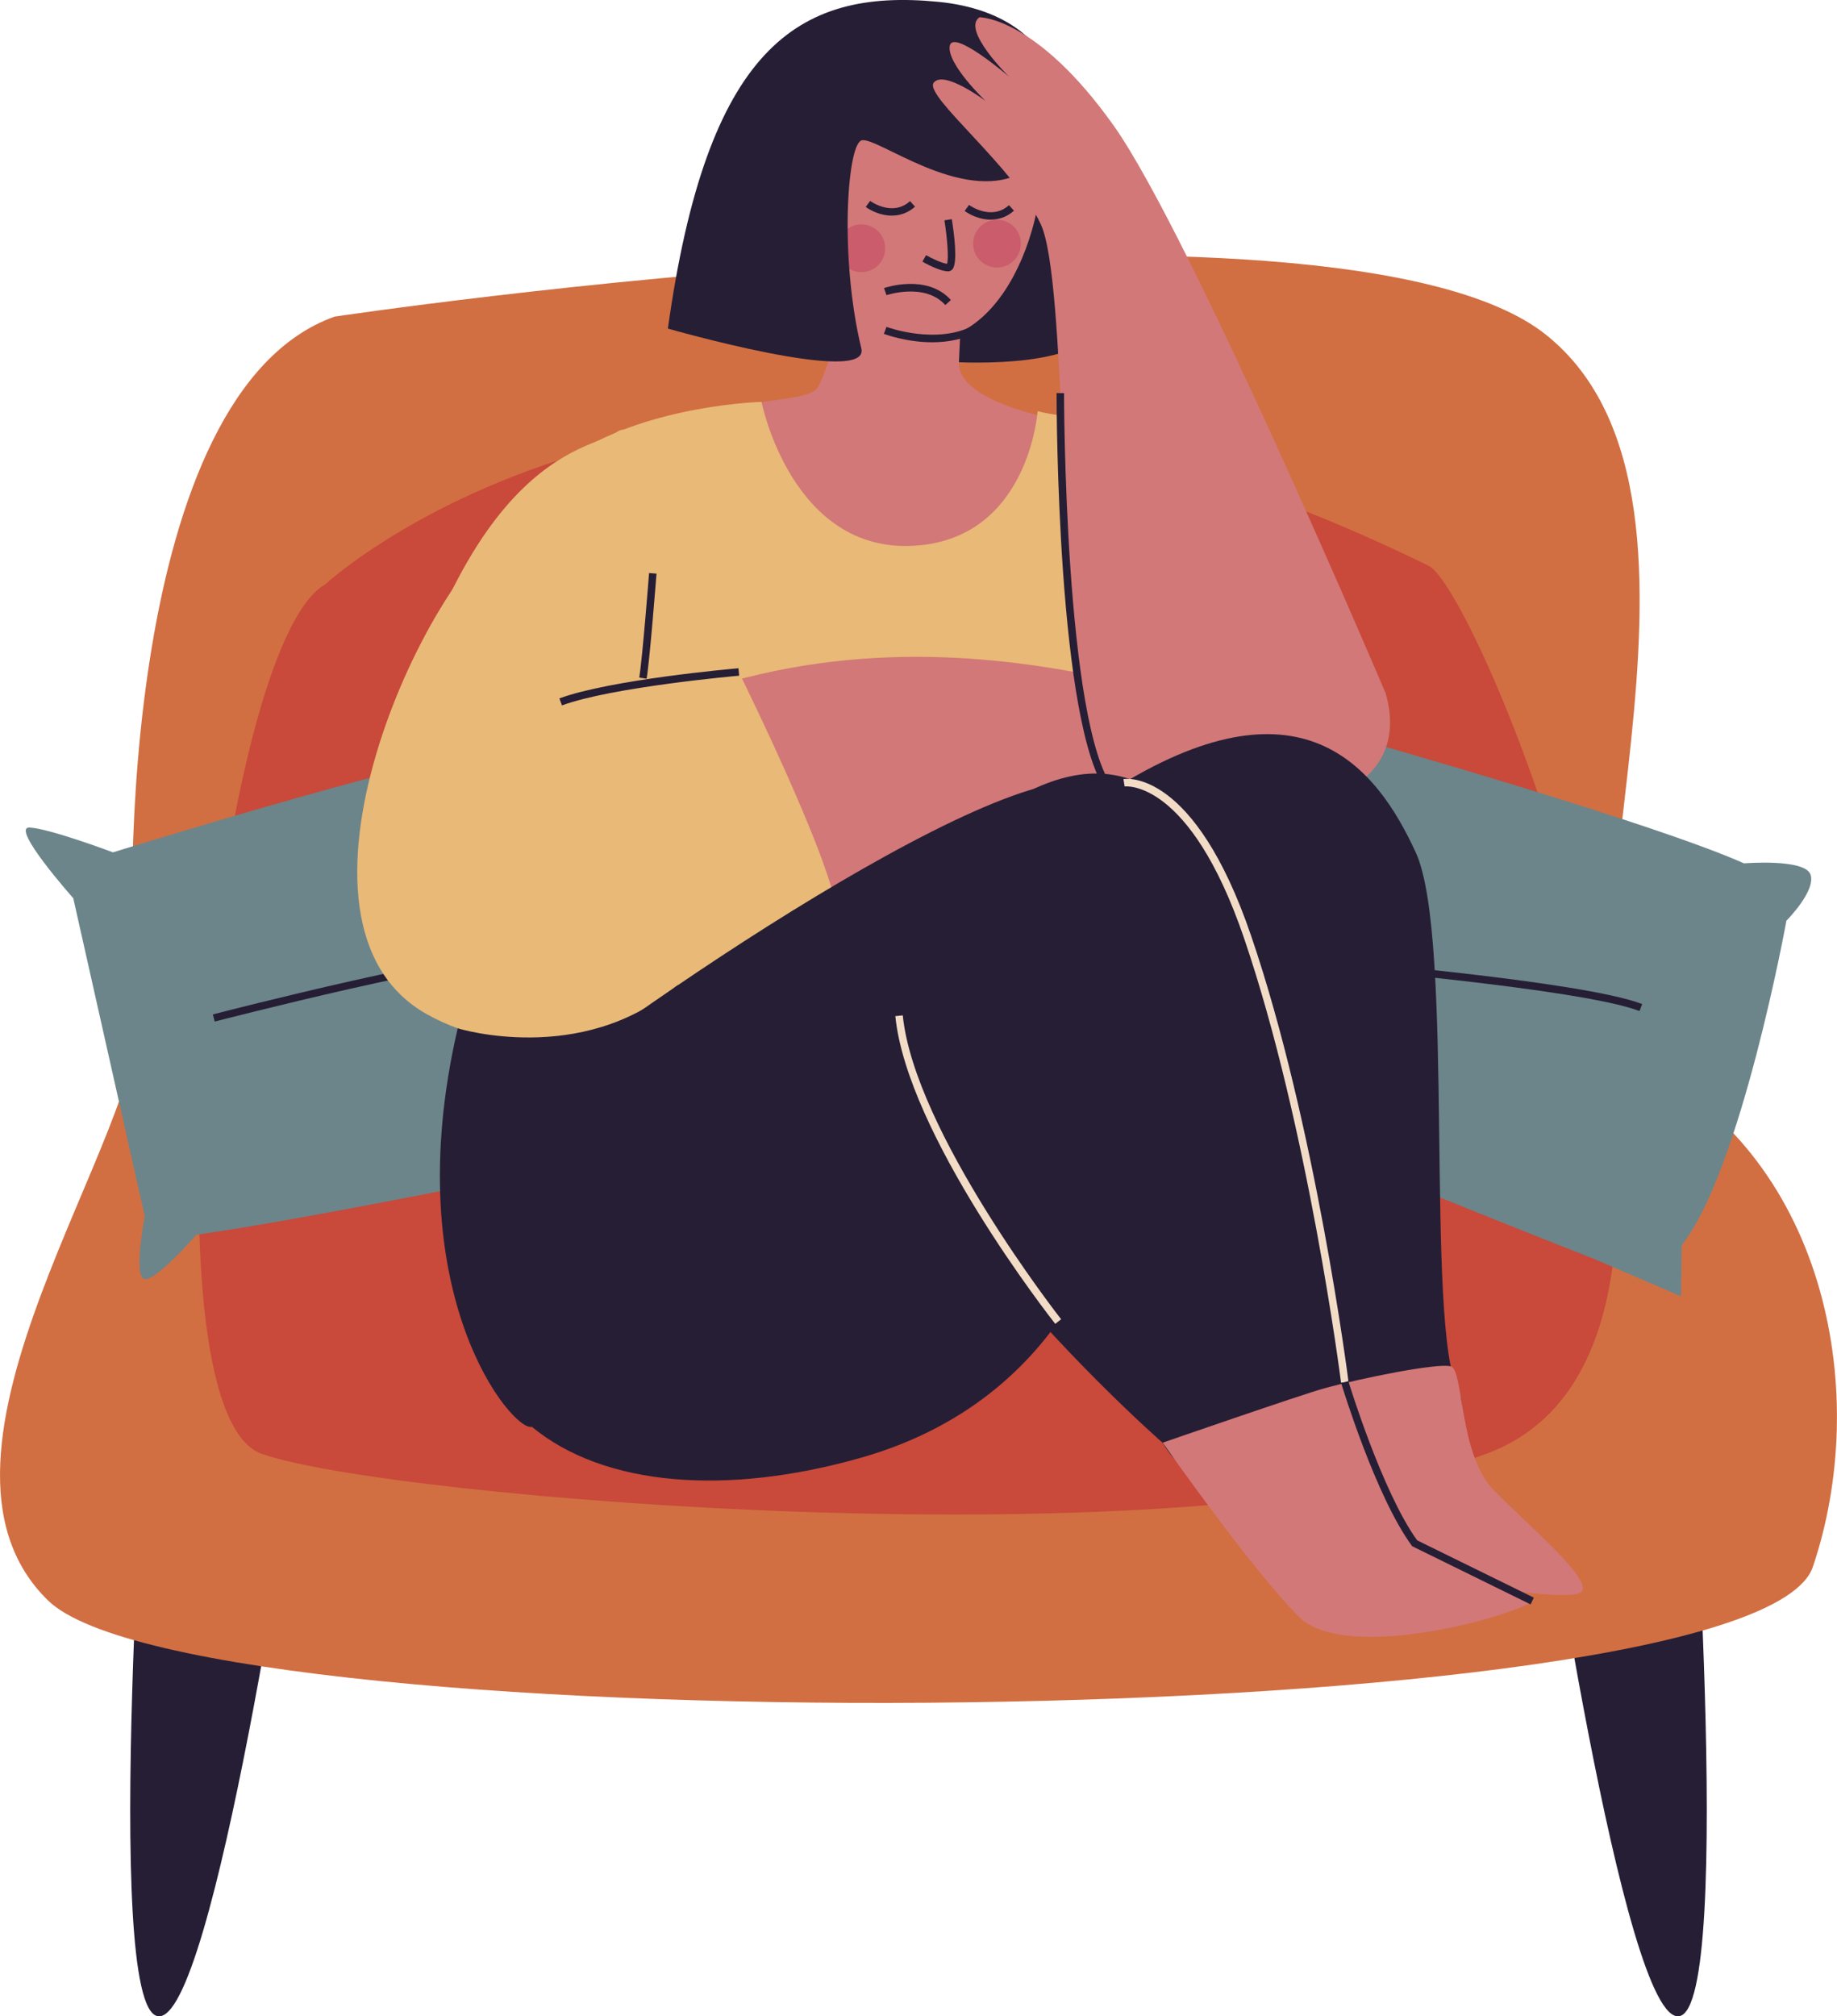
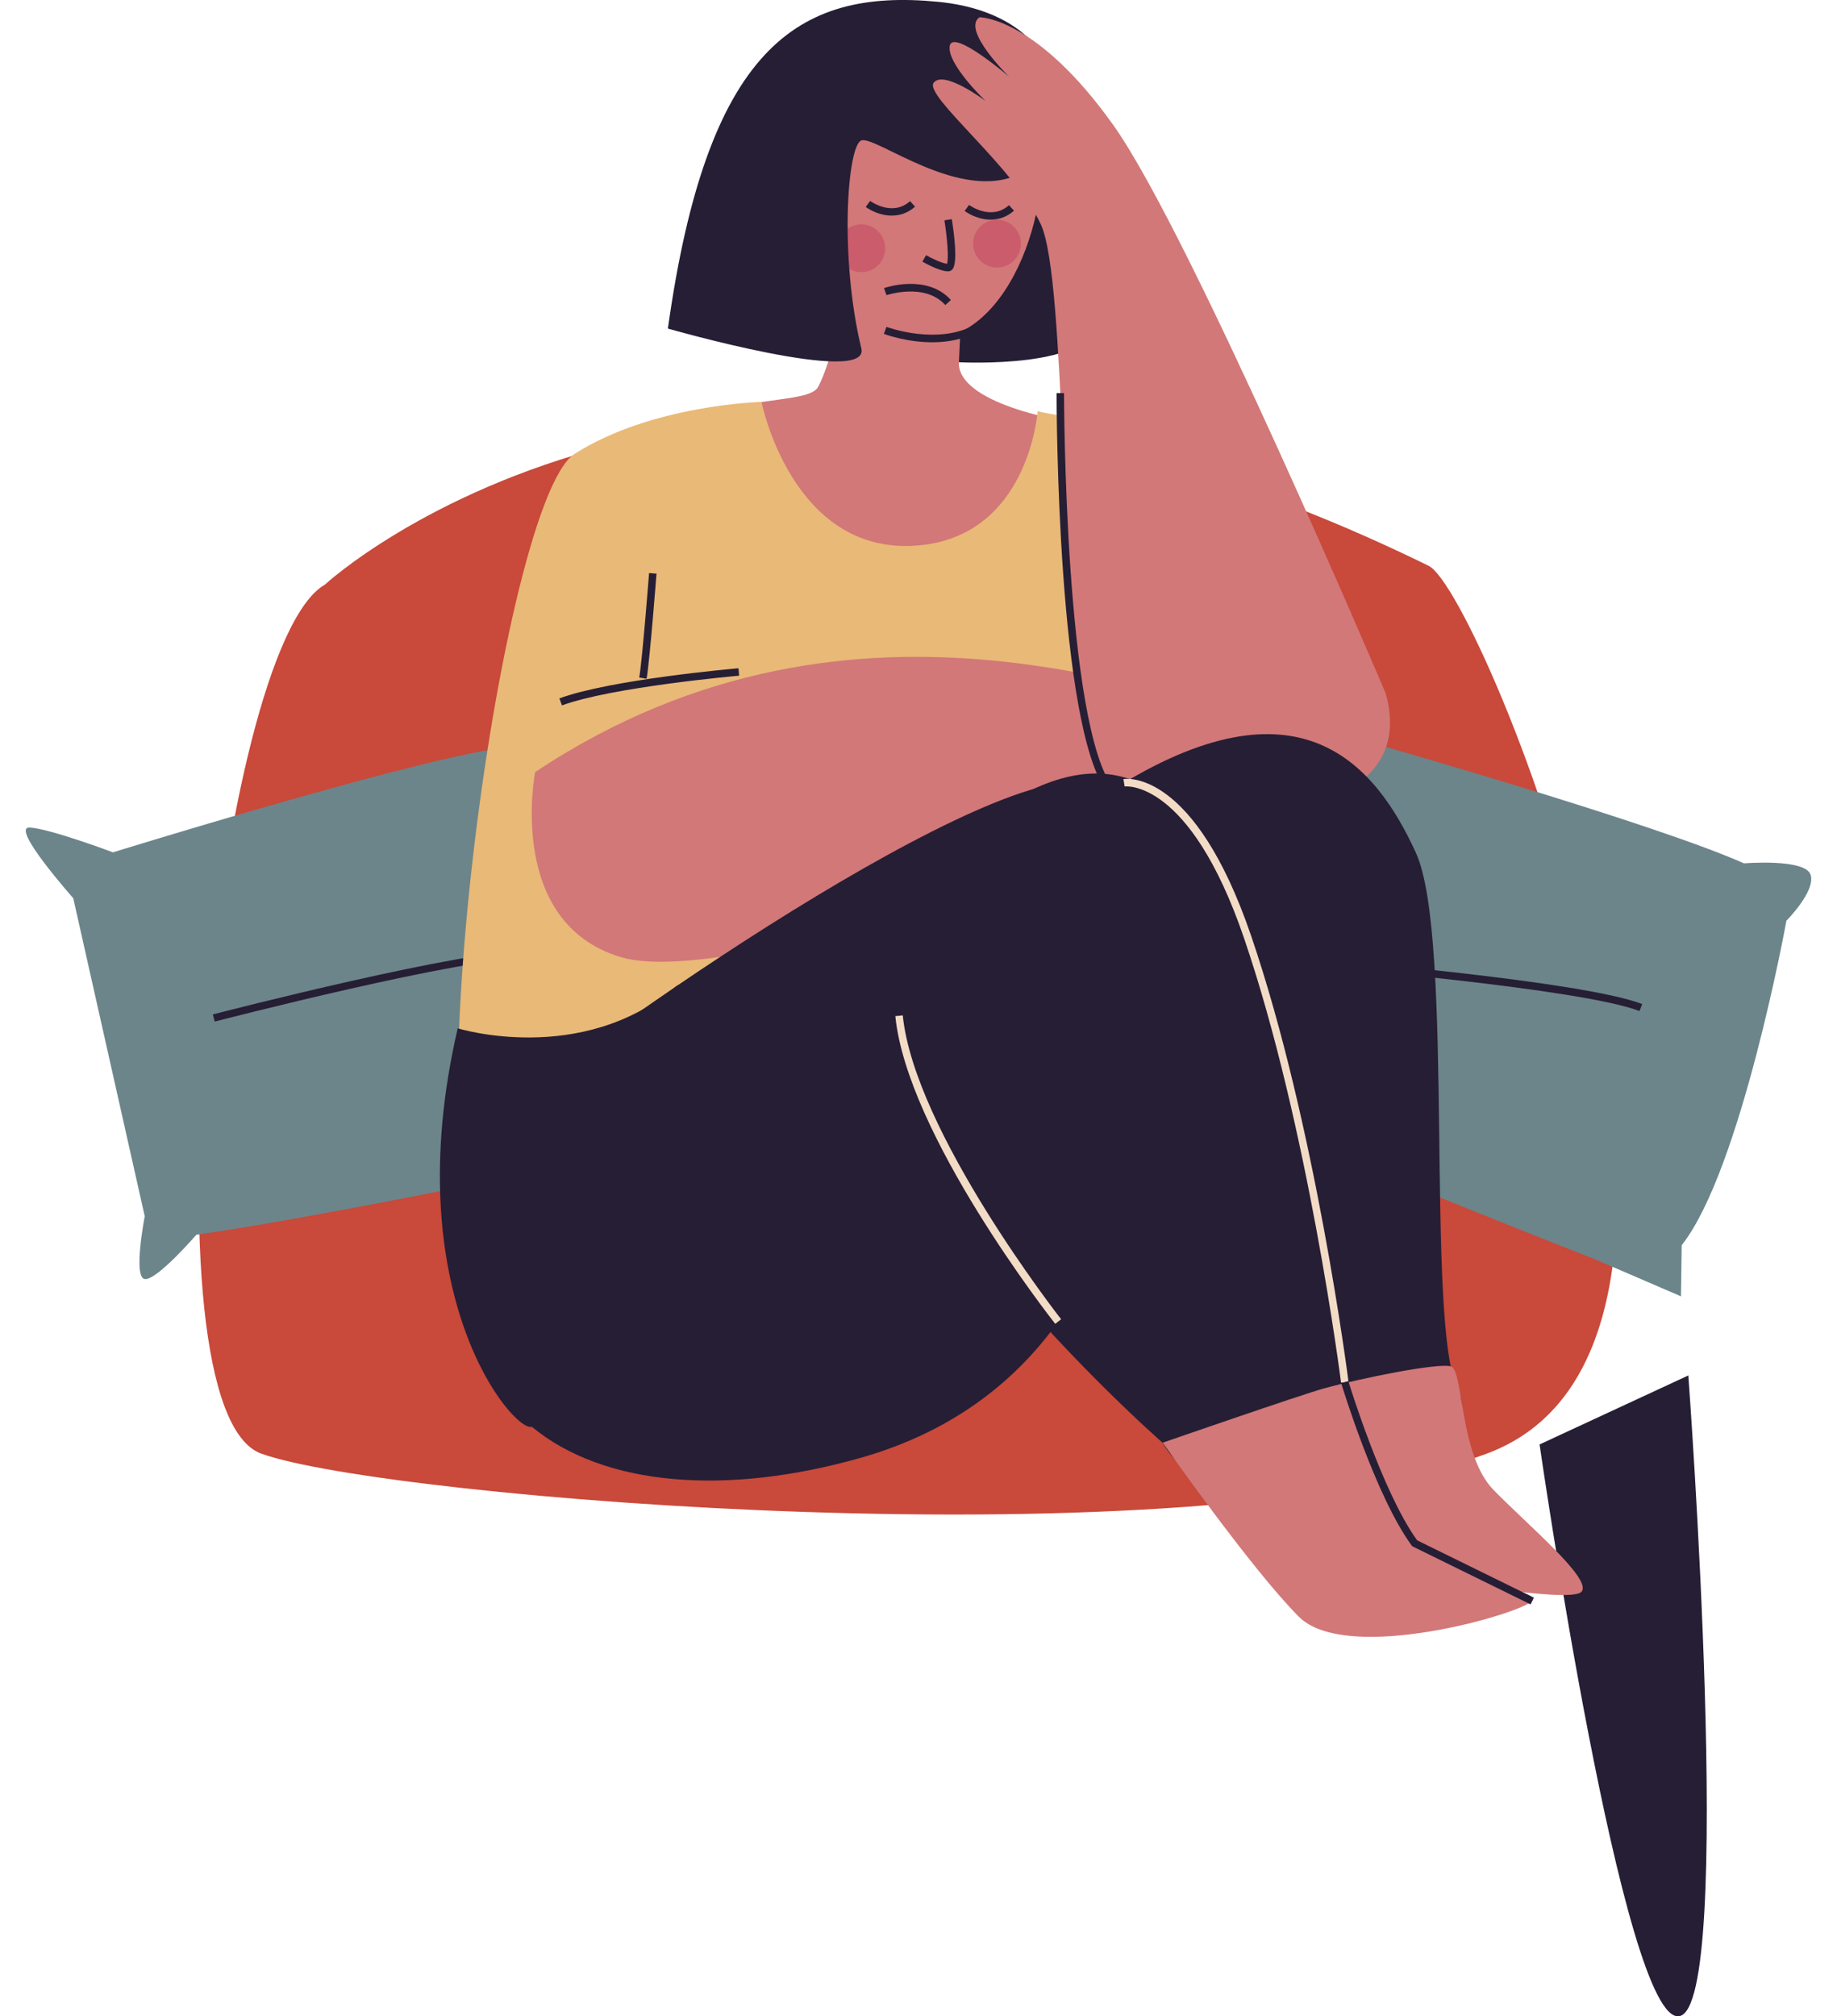
<svg xmlns="http://www.w3.org/2000/svg" width="380" height="417" viewBox="0 0 380 417" fill="none">
  <g clip-path="url(#clip0_29_323)">
-     <path d="M30.755 284.461C30.755 284.461 21.047 414.798 32.601 416.969C44.156 419.14 61.526 298.732 61.526 298.732L30.755 284.461Z" fill="#261E35" />
    <path d="M349.245 284.461C349.245 284.461 358.953 414.798 347.399 416.969C335.844 419.14 318.474 298.732 318.474 298.732L349.245 284.461Z" fill="#261E35" />
-     <path d="M69.141 65.492C69.141 65.492 276.257 34.517 319.782 69.218C363.307 103.904 316.428 207.761 340.383 220.478C378.354 240.615 386.893 288.972 375 324.058C363.107 359.144 41.125 361.346 9.939 331.001C-21.247 300.657 31.201 233.04 28.355 209.024C25.509 185.007 25.601 81.134 69.141 65.507V65.492Z" fill="#D16F42" />
    <path d="M67.218 120.9C67.218 120.9 148.944 45.17 295.535 117.021C306.674 122.471 369.584 277.595 307.566 300.626C245.548 323.658 79.296 309.817 54.033 300.626C28.77 291.435 44.556 133.879 67.218 120.9Z" fill="#C9493A" />
    <path d="M102.189 154.909C102.189 154.909 112.266 147.103 115.02 149.366C117.774 151.629 116.005 160.051 116.005 160.051C116.005 160.051 136.282 208.485 134.421 228.114L140.052 237.059L120.989 240.338C120.989 240.338 64.987 251.961 40.617 255.364C40.617 255.364 32.401 264.878 29.94 264.524C27.478 264.17 29.94 251.546 29.94 251.546L15.154 185.761C15.154 185.761 2.015 170.966 6.123 171.151C10.231 171.336 23.37 176.277 23.37 176.277C23.37 176.277 81.665 158.203 102.189 154.924V154.909Z" fill="#6C858A" />
    <path d="M360.753 178.556C360.753 178.556 373.446 177.509 374.538 180.912C375.631 184.314 369.538 190.411 369.538 190.411C369.538 190.411 360.138 242.078 347.876 257.519L347.722 268.096L329.952 260.444C329.952 260.444 276.688 239.63 254.395 229.176C254.395 229.176 242.333 232.671 240.456 231.024C238.579 229.376 247.533 220.139 247.533 220.139L271.011 156.926C271.011 156.926 268.072 137.358 271.411 139.744C274.75 142.131 283.073 153.446 283.073 153.446C283.073 153.446 341.783 170.104 360.768 178.556H360.753Z" fill="#6C858A" />
    <path d="M44.417 211.287L44.032 209.793C46.171 209.239 96.681 196.23 110.02 196.584L109.974 198.124C96.881 197.692 44.94 211.148 44.417 211.271V211.287Z" fill="#261E35" />
    <path d="M339.152 209.1C326.921 204.405 273.473 199.956 272.934 199.909L273.057 198.37C275.257 198.555 327.275 202.881 339.706 207.653L339.152 209.085V209.1Z" fill="#261E35" />
    <path d="M198.346 74.914C198.346 74.914 227.04 76.438 226.686 66.108C226.332 55.778 216.055 22.277 206.239 23.355C196.423 24.432 190.238 74.945 198.346 74.929V74.914Z" fill="#261E35" />
    <path d="M177.915 42.984C177.915 42.984 174.007 71.034 169.238 80.01C167.176 83.905 149.76 81.303 141.298 89.401C132.836 97.484 161.807 120.792 179.361 130.769C192.808 138.42 230.194 88.293 228.502 88.154C217.609 87.338 197.962 82.935 198.362 74.914C198.762 66.893 198.977 59.596 198.977 59.596C198.977 59.596 179.515 44.169 177.915 42.968V42.984Z" fill="#D27878" />
    <path d="M169.93 20.245C169.93 20.245 163.284 68.833 190.792 70.28C209.716 71.281 219.024 39.566 214.363 24.433C209.701 9.299 181.484 8.729 169.93 20.245Z" fill="#D27878" />
    <path d="M170.853 43.677C170.853 43.677 169.976 35.363 165.73 39.12C161.468 42.876 166.622 53.591 170.515 53.745C174.407 53.899 172.499 47.495 170.853 43.692V43.677Z" fill="#D27878" />
    <path d="M178.176 56.285C180.904 56.285 183.115 54.073 183.115 51.343C183.115 48.614 180.904 46.402 178.176 46.402C175.449 46.402 173.238 48.614 173.238 51.343C173.238 54.073 175.449 56.285 178.176 56.285Z" fill="#CB5C6C" />
    <path d="M206.239 55.331C208.967 55.331 211.178 53.118 211.178 50.389C211.178 47.66 208.967 45.447 206.239 45.447C203.512 45.447 201.3 47.66 201.3 50.389C201.3 53.118 203.512 55.331 206.239 55.331Z" fill="#CB5C6C" />
    <path d="M157.529 83.135C157.529 83.135 163.76 114.465 189.208 112.864C212.87 111.37 214.639 85.044 214.639 85.044C224.763 87.615 256.318 87.769 265.318 112.864C274.319 137.973 285.673 229.545 267.872 237.828C250.072 246.111 234.179 246.834 191.131 248.497C148.098 250.16 128.436 274.053 105.05 268.711C81.665 263.369 102.866 104.057 118.866 93.866C134.867 83.674 157.514 83.12 157.514 83.12L157.529 83.135Z" fill="#E9B977" />
-     <path d="M77.111 174.445C77.111 174.445 96.127 191.103 109.851 188.902C123.574 186.7 130.467 137.573 132.267 118.144C134.067 98.715 132.513 85.752 127.359 89.509C122.205 93.265 93.188 93.096 77.111 174.461V174.445Z" fill="#E9B977" />
    <path d="M277.965 156.679C277.965 156.679 262.103 169.596 250.656 167.887C239.21 166.178 233.471 128.09 231.963 113.018C230.455 97.946 231.009 93.712 226.855 90.648C224.917 89.216 268.272 91.356 277.965 156.694V156.679Z" fill="#E9B977" />
    <path d="M110.697 159.681C110.697 159.681 104.573 190.826 128.451 197.954C152.329 205.082 243.194 169.996 267.642 170.535C292.073 171.074 283.55 179.695 282.935 167.379C282.396 156.771 282.427 150.013 263.441 148.396C244.456 146.78 178.161 114.788 110.697 159.681Z" fill="#D27878" />
    <path d="M196.116 56.116C194.362 56.116 191.162 54.315 190.808 54.115L191.562 52.775C192.7 53.422 194.793 54.423 195.9 54.561C196.285 53.53 195.946 49.219 195.362 45.57L196.885 45.324C197.316 47.987 198.193 54.315 197.023 55.685C196.793 55.962 196.47 56.116 196.131 56.116H196.116Z" fill="#261E35" />
    <path d="M184.515 44.6C182.269 44.6 180.223 43.631 179.084 42.799L179.992 41.552C180.177 41.691 184.638 44.862 188.254 41.598L189.285 42.738C187.777 44.093 186.1 44.585 184.515 44.585V44.6Z" fill="#261E35" />
    <path d="M204.978 45.432C202.731 45.432 200.685 44.462 199.547 43.631L200.454 42.383C200.639 42.522 205.101 45.694 208.716 42.43L209.747 43.569C208.239 44.924 206.562 45.416 204.978 45.416V45.432Z" fill="#261E35" />
    <path d="M195.546 63.09C191.315 58.379 183.454 61.027 183.377 61.043L182.869 59.58C183.223 59.457 191.777 56.578 196.7 62.044L195.562 63.075L195.546 63.09Z" fill="#261E35" />
    <path d="M192.839 70.788C187.515 70.788 183.131 69.156 182.838 69.048L183.377 67.601C183.484 67.647 194.023 71.542 201.824 67.078L202.593 68.417C199.454 70.218 195.977 70.788 192.839 70.788Z" fill="#261E35" />
-     <path d="M152.822 138.974C152.822 138.974 176.022 185.838 172.807 190.826C169.591 195.814 121.928 228.576 88.311 209.762C54.679 190.949 88.034 118.883 106.158 108.353C124.282 97.822 152.837 138.974 152.837 138.974H152.822Z" fill="#E9B977" />
    <path d="M116.251 145.887L115.712 144.44C126.251 140.545 151.683 138.297 152.76 138.205L152.898 139.744C152.637 139.76 126.59 142.069 116.251 145.887Z" fill="#261E35" />
    <path d="M138.159 67.955C138.159 67.955 180.084 79.964 178.176 72.066C173.638 53.283 175.238 30.129 178.176 29.051C181.115 27.973 198.885 42.23 211.193 35.825C223.501 29.421 223.286 3.218 194.008 0.369C164.73 -2.479 146.221 10.161 138.159 67.955Z" fill="#261E35" />
    <path d="M286.642 143.393C286.642 143.393 246.379 48.526 230.379 25.988C214.378 3.449 202.608 3.572 202.608 3.572C198.839 6.189 208.747 15.873 208.747 15.873C208.747 15.873 196.993 5.773 196.454 9.545C195.916 13.317 203.87 20.876 203.87 20.876C203.87 20.876 195.254 14.395 193.146 17.104C191.039 19.814 209.87 34.64 215.301 46.386C220.732 58.133 218.947 125.196 224.948 148.381C231.286 172.906 295.874 175.954 286.642 143.393Z" fill="#D27878" />
    <path d="M133.759 140.375L132.236 140.129C132.913 135.972 134.252 118.683 134.267 118.514L135.805 118.637C135.744 119.345 134.452 136.172 133.759 140.391V140.375Z" fill="#261E35" />
    <path d="M229.163 164.038C218.686 150.705 218.563 84.136 218.563 81.303H220.101C220.101 81.996 220.224 150.167 230.363 163.083L229.148 164.038H229.163Z" fill="#261E35" />
    <path d="M240.487 298.378C240.487 298.378 152.637 221.524 184.161 187.239C215.67 152.969 233.794 155.432 246.287 170.519C258.78 185.607 270.919 279.627 281.211 290.788C291.489 301.935 253.164 319.916 240.487 298.378Z" fill="#261E35" />
    <path d="M259.718 301.457C259.718 301.457 190.469 188.547 229.763 163.576C269.057 138.605 284.704 158.542 292.873 176.323C301.043 194.121 294.643 274.331 301.689 287.755C308.751 301.18 260.611 326.521 259.703 301.457H259.718Z" fill="#261E35" />
    <path d="M230.902 245.818C230.902 245.818 224.563 288.233 178.176 301.457C150.468 309.355 125.036 307.492 110.004 295.068C94.973 282.644 92.773 244.541 97.912 236.396C103.05 228.252 188.777 166.501 219.347 161.898C232.333 159.943 239.01 240.615 230.902 245.834V245.818Z" fill="#261E35" />
    <path d="M277.411 285.954C277.35 285.431 270.58 232.763 257.333 193.998C246.072 161.051 232.763 162.622 232.64 162.652L232.394 161.128C232.979 161.021 247.056 159.127 258.795 193.505C272.103 232.424 278.888 285.246 278.95 285.77L277.427 285.954H277.411Z" fill="#F3DCC6" />
    <path d="M218.286 273.792C217.04 272.206 187.654 234.58 185.207 210.147L186.746 209.993C189.146 233.995 219.193 272.452 219.501 272.837L218.286 273.792Z" fill="#F3DCC6" />
    <path d="M240.487 298.378C240.487 298.378 269.134 288.448 273.888 287.14C281.596 285.015 297.443 281.813 300.12 282.583C302.797 283.353 301.797 300.811 308.951 308.139C316.105 315.467 329.552 326.675 327.121 329.215C324.69 331.756 293.92 326.106 293.92 326.106C293.92 326.106 319.428 328.4 316.951 331.094C314.474 333.788 278.534 344.257 268.657 334.342C258.78 324.427 240.517 298.363 240.517 298.363L240.487 298.378Z" fill="#D27878" />
    <path d="M316.597 331.802L292.12 319.778L292.012 319.624C284.596 309.494 277.734 287.017 277.442 286.078L278.919 285.631C278.981 285.862 285.919 308.57 293.15 318.562L317.29 330.416L316.613 331.802H316.597Z" fill="#261E35" />
    <path d="M94.681 212.672C94.681 212.672 120.251 220.585 139.775 204.051C147.698 197.338 113.682 293.79 110.004 295.068C106.327 296.346 81.85 267.88 94.681 212.672Z" fill="#261E35" />
  </g>
  <defs>
    <clipPath id="clip0_29_323">
      <rect width="380" height="417" fill="white" />
    </clipPath>
  </defs>
</svg>